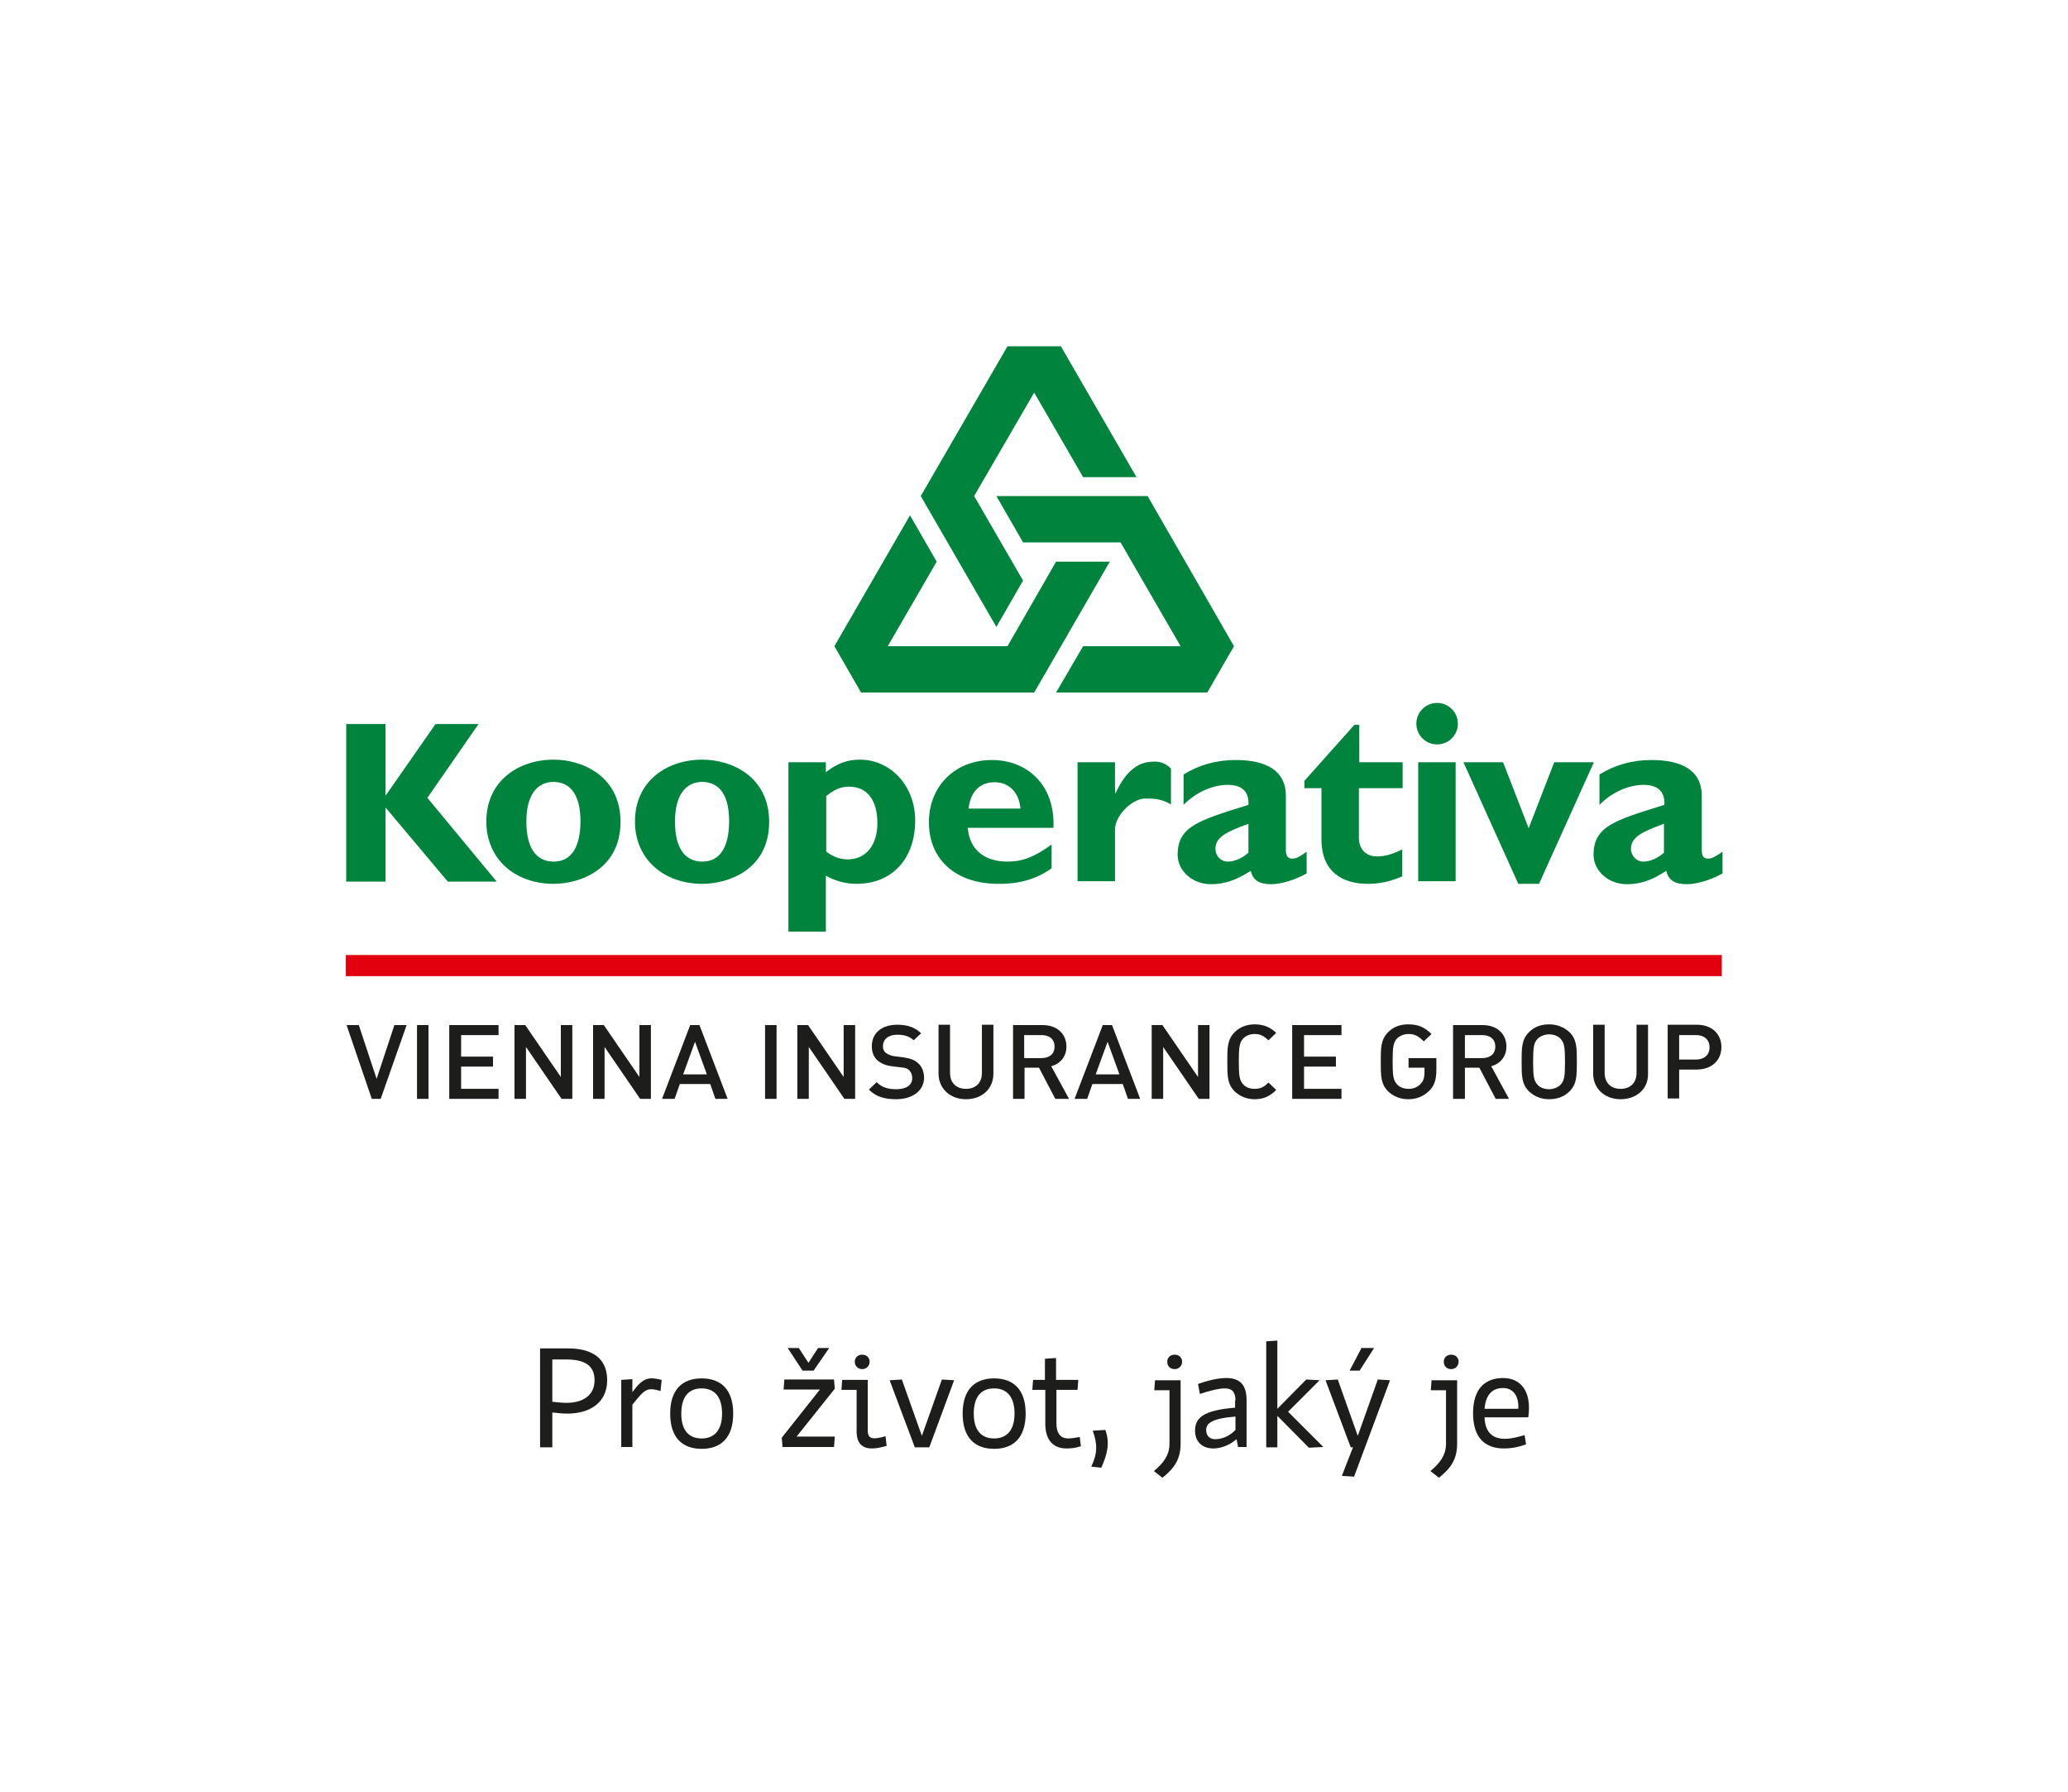
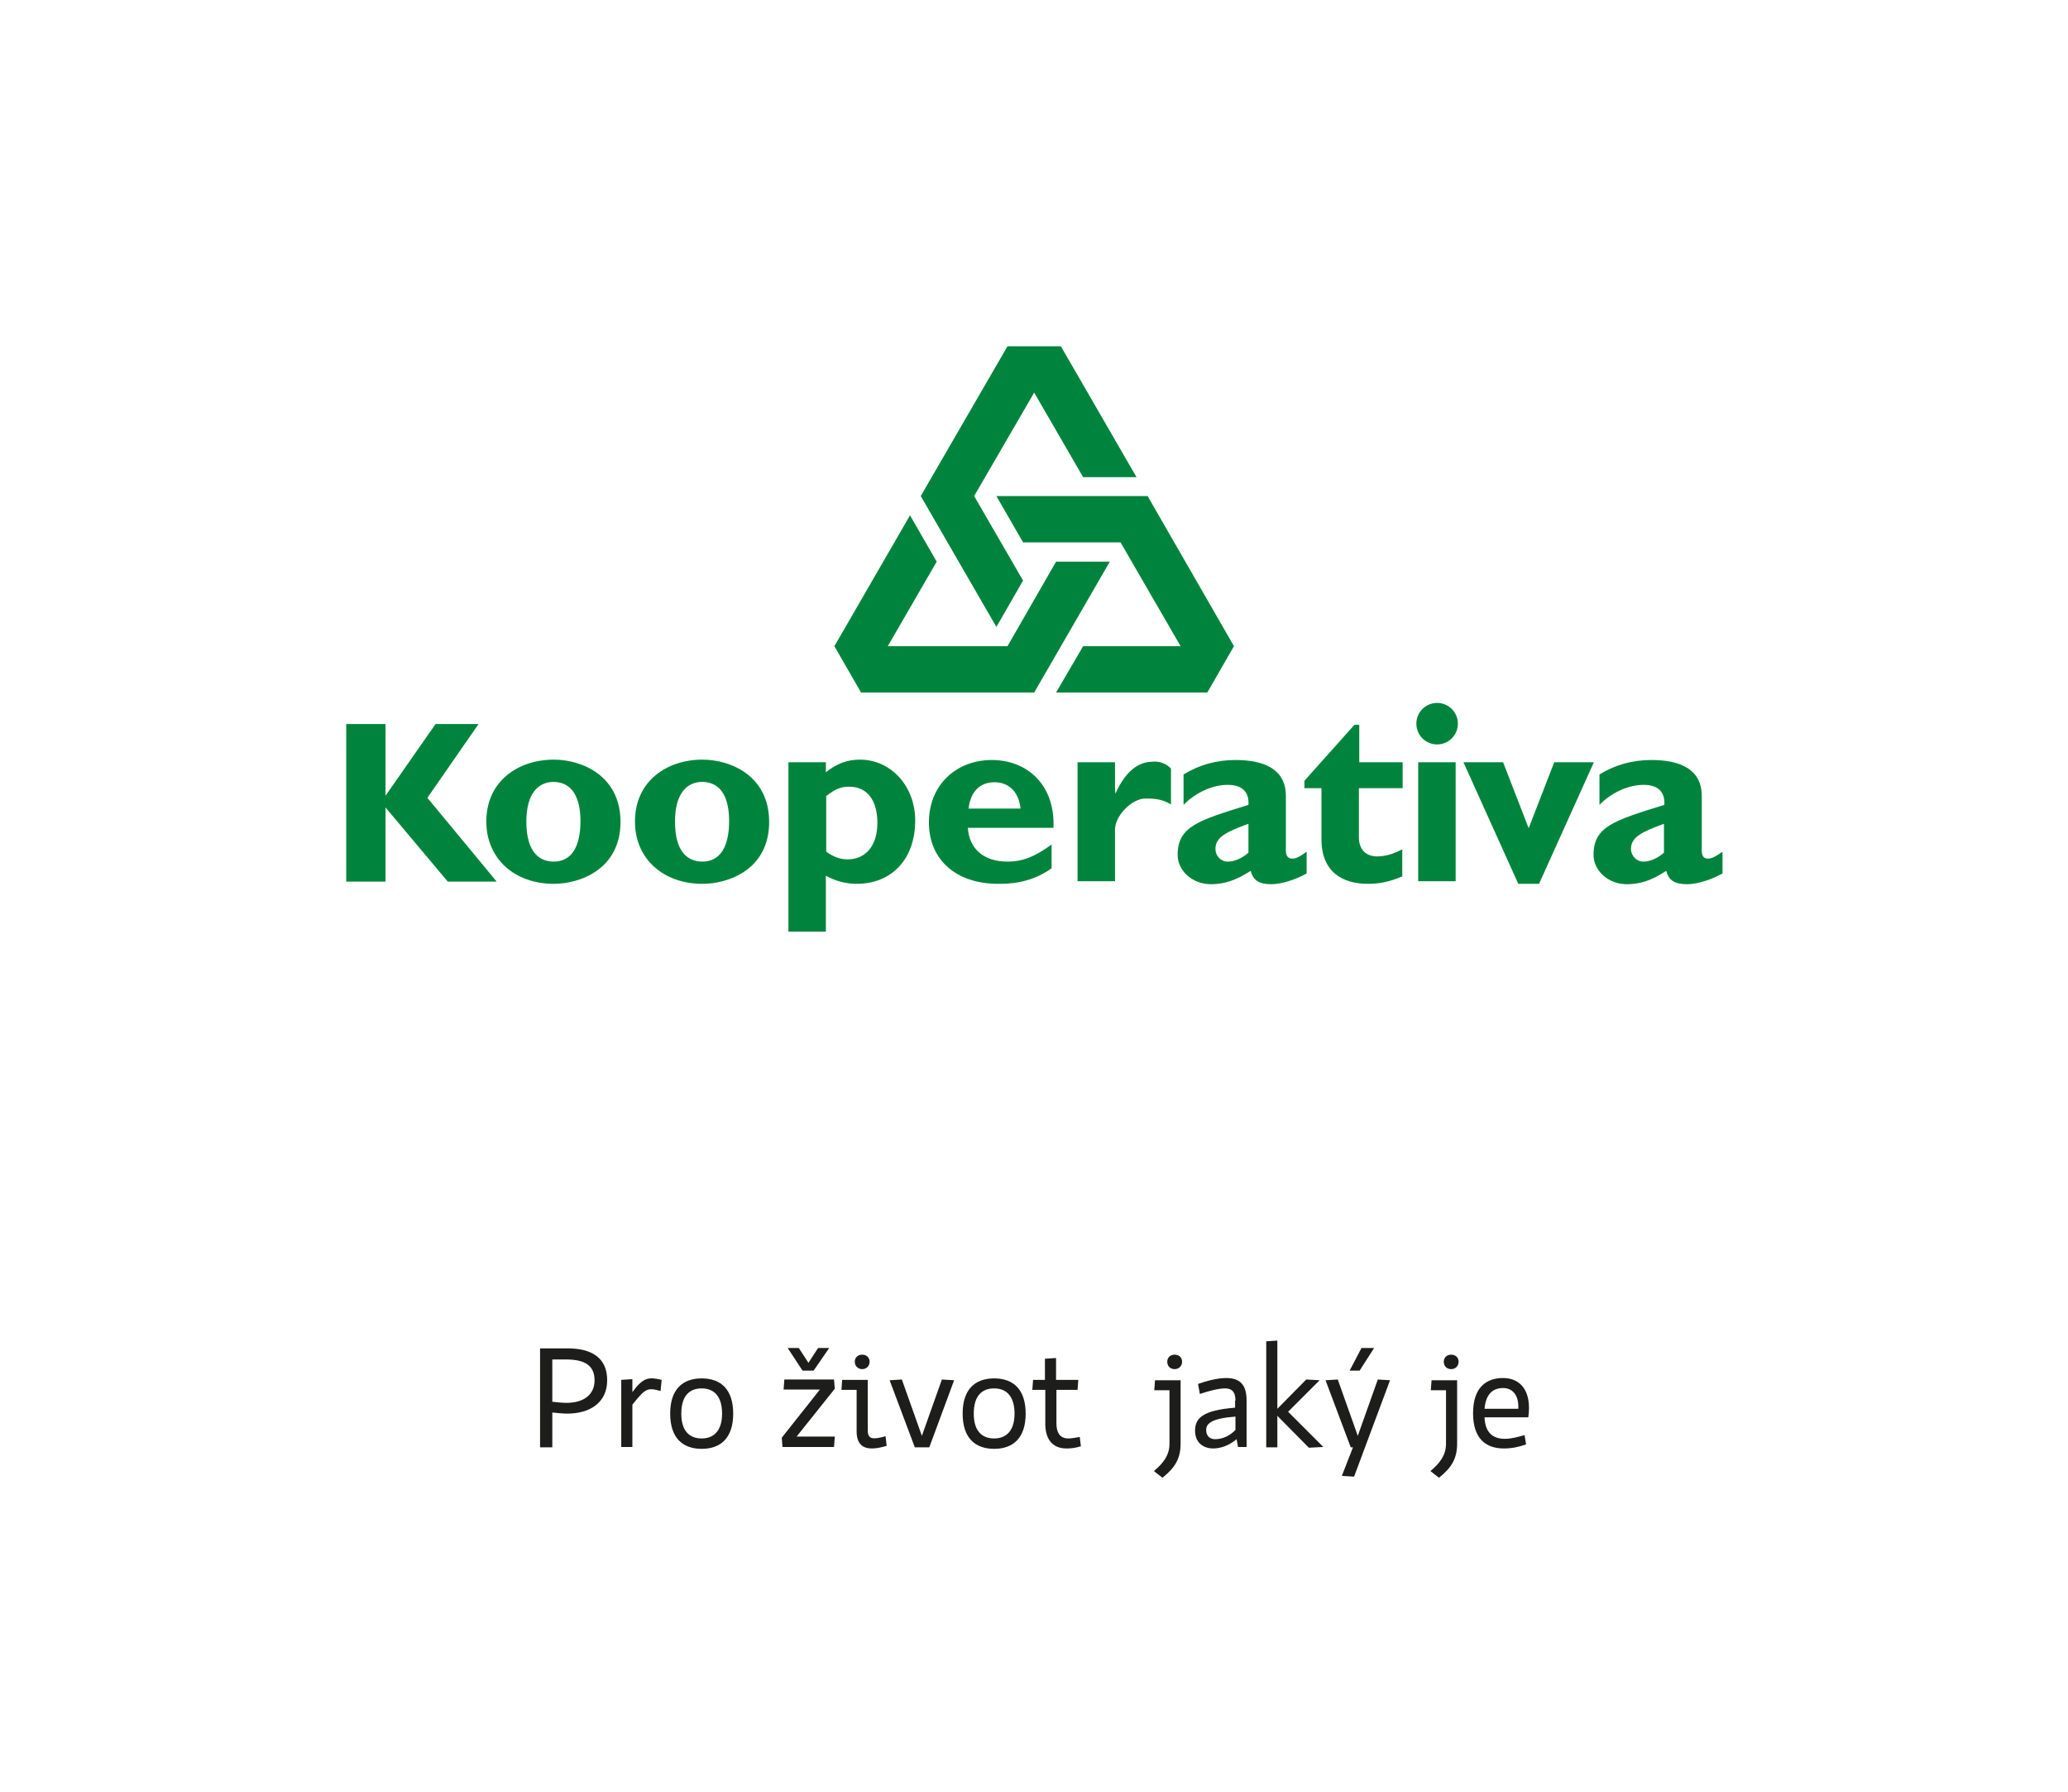
<svg xmlns="http://www.w3.org/2000/svg" version="1.1" id="Layer_3" x="0px" y="0px" viewBox="0 0 557.9 483.3" style="enable-background:new 0 0 557.9 483.3;" xml:space="preserve">
  <style type="text/css">
	.st0{fill:#00843D;}
	.st1{fill:#1D1D1B;}
	.st2{fill:#E2000F;}
</style>
  <g>
    <polyline class="st0" points="115.3,215.2 134,237.8 120.8,237.8 104,217.8 104,237.8 93.4,237.8 93.4,195.3 104,195.3 104,214.5    104.1,214.5 117.5,195.3 129.1,195.3 115.3,215.2  " />
    <path class="st0" d="M167.4,221.7c0-12.3-10.2-16.8-18-16.8c-9.5,0-18.2,5.7-18.2,16.7c0,10.1,7.7,16.8,18.2,16.8   C156.4,238.4,167.4,234.5,167.4,221.7 M156.6,221.5c0,7-2.5,10.9-7.2,10.9c-3.8,0-7.4-2.4-7.4-10.8c0-7.3,3-10.7,7.4-10.7   C154.4,211,156.6,215.2,156.6,221.5z" />
    <path class="st0" d="M207.5,221.7c0-12.3-10.2-16.8-18-16.8c-9.5,0-18.2,5.7-18.2,16.7c0,10.1,7.7,16.8,18.2,16.8   C196.6,238.4,207.5,234.5,207.5,221.7 M196.7,221.5c0,7-2.5,10.9-7.2,10.9c-3.8,0-7.4-2.4-7.4-10.8c0-7.3,3-10.7,7.4-10.7   C194.6,211,196.7,215.2,196.7,221.5z" />
    <path class="st0" d="M222.8,205.6h-10.1v45.7h10.1v-15.1c2.4,1.4,5.4,2.2,8.3,2.2c9.5,0,15.8-6.7,15.8-17.1   c0-9.3-6.6-16.4-14.9-16.4c-3.5,0-6.3,1.1-9.2,3.4V205.6 M222.8,214.8c2.5-2,4.1-2.6,6.3-2.6c4.8,0,7.6,3.6,7.6,9.8   c0,6-3.1,9.8-8,9.8c-2,0-3.8-0.6-5.8-2.1V214.8z" />
    <path class="st0" d="M283.7,227.8c-4.7,3.4-7.9,4.6-11.9,4.6c-6.4,0-10.3-3.4-10.7-9.1h23.1c0.5-11.7-7.2-18.3-16.6-18.3   c-9.9,0-17,7-17,16.8c0,10.1,7.3,16.6,18.7,16.6c2.5,0,8.6,0,14.4-4.2V227.8 M261.3,218.1c0.5-4.5,3-7.1,7-7.1c3.9,0,6.6,2.7,7,7.1   H261.3z" />
    <path class="st0" d="M300.8,212.6l0.1,1.5c3-6.7,6.6-8.4,9.4-8.6c1.1-0.1,3.4-0.4,5.6,1.8v9.7c-2.6-1.7-5.4-1.6-7-1.6   c-3.4,0-8.1,4.5-8.1,8.4v13.9h-10.1v-32.1h10.1V212.6" />
    <path class="st0" d="M352.4,229.8c-2.3,1.7-3.1,1.8-3.8,1.8c-1,0-1.7-0.6-1.7-2.2v-14.7c0-7-5.5-9.7-13.6-9.7   c-5.1,0-9.8,1.3-14,3.9v8.2c3.2-3.3,7.8-5.4,11.9-5.4c4.4,0,5.8,2.4,5.6,5.4c-13.5,4.2-19.1,5.8-19.1,13.5c0,4.1,3.8,7.9,9,7.9   c3.5,0,6.7-1,10.7-3.6c0.7,2.6,2.3,3.6,5.6,3.6c2.7,0,6.7-1.3,9.5-2.9V229.8 M336.8,230c-1.7,1.5-3.7,2.4-5.6,2.4   c-1.9,0-3.3-1.6-3.3-3.4c0-3.2,2.9-4.6,8.9-6.8V230z" />
    <path class="st0" d="M378.3,212.6h-11.7v13.3c0,3.1,1.8,5.1,4.9,5.1c2.1,0,4-0.5,6.8-1.9v7.3c-3.6,1.5-6.2,2-9.3,2   c-6.7,0-12.5-3.1-12.5-12v-13.8h-4.6v-2l13.5-15.1h1.3v10.1h11.7V212.6" />
    <path class="st0" d="M393.3,195.2c0,3.1-2.5,5.6-5.6,5.6c-3.1,0-5.6-2.5-5.6-5.6c0-3.1,2.5-5.6,5.6-5.6   C390.8,189.6,393.3,192.1,393.3,195.2 M382.6,205.6h10.1v32.1h-10.1V205.6z" />
    <polyline class="st0" points="394.8,205.6 405.5,205.6 412.4,223.4 419.3,205.6 430,205.6 415.2,238.4 409.6,238.4 394.8,205.6     " />
    <path class="st0" d="M464.6,229.8c-2.4,1.7-3.2,1.8-3.8,1.8c-1.1,0-1.7-0.6-1.7-2.2v-14.7c0-7-5.5-9.7-13.6-9.7   c-5.1,0-9.8,1.3-14,3.9v8.2c3.2-3.3,7.8-5.4,11.9-5.4c4.4,0,5.8,2.4,5.6,5.4c-13.5,4.2-19.1,5.8-19.1,13.5c0,4.1,3.8,7.9,9,7.9   c3.5,0,6.7-1,10.6-3.6c0.7,2.6,2.3,3.6,5.7,3.6c2.7,0,6.7-1.3,9.5-2.9V229.8 M448.9,230c-1.7,1.5-3.7,2.4-5.6,2.4   c-1.8,0-3.3-1.6-3.3-3.4c0-3.2,2.9-4.6,8.9-6.8V230z" />
    <polyline class="st0" points="245.5,139 252.7,151.5 239.5,174.3 271.8,174.3 284.9,151.5 299.4,151.5 279,186.8 232.3,186.8    225.1,174.3 245.5,139  " />
    <polyline class="st0" points="284.9,186.8 292.2,174.3 318.5,174.3 302.3,146.3 276,146.3 268.8,133.8 309.6,133.8 332.9,174.3    325.7,186.8 284.9,186.8  " />
    <polyline class="st0" points="306.6,128.7 292.2,128.7 279,105.9 262.8,133.8 276,156.6 268.8,169.1 248.4,133.8 271.8,93.4    286.2,93.4 306.6,128.7  " />
  </g>
  <g>
    <path class="st1" d="M149,390.4h-3.3v-26.7h7.4c6.6,0,10.7,2.6,10.7,8.6c0,6-4.6,9-10.8,9c-1.4,0-2.8-0.2-4-0.3V390.4z M149,378.1   c1,0.1,2.5,0.3,3.8,0.3c4.3,0,7.6-1.9,7.6-6.1c0-4-2.7-5.6-7.6-5.6H149V378.1z" />
    <path class="st1" d="M178.2,375.2c-3.6-1-4.1-0.7-7.6,3.7v11.4h-3v-18.1l3-0.2v3.5c3-4.1,4.5-4.1,7.9-3.3L178.2,375.2z" />
    <path class="st1" d="M189.3,371.8c5.2,0,8.5,3,8.5,9.5s-3.3,9.5-8.5,9.5c-5.2,0-8.5-3-8.5-9.5S184.1,371.8,189.3,371.8z M189.3,388   c3.2,0,5.5-2,5.5-6.7c0-4.7-2.2-6.8-5.5-6.8c-3.3,0-5.5,2-5.5,6.8C183.8,386,186,388,189.3,388z" />
    <path class="st1" d="M225.2,387.6l-0.2,2.7h-13.9l-0.2-2.5l10.3-13h-9.8l0.2-2.7H225l0.2,2.5l-10.3,12.9H225.2z M212.5,363.6h3   l2.6,4l2.6-4h3l-4.2,6.1h-3L212.5,363.6z" />
    <path class="st1" d="M234.1,372.2v13.6c0,2.4,1.3,2.6,4.8,1.6l0.3,2.6c-1.4,0.4-2.7,0.7-4,0.7c-2.4,0-4.1-1.2-4.1-4.6v-11.2H227   l0.2-2.7H234.1z M234.6,367.3c0,1.1-0.8,2-2,2c-1.1,0-2-0.8-2-2c0-1.1,0.8-1.9,2-1.9C233.8,365.4,234.6,366.2,234.6,367.3z" />
    <path class="st1" d="M243.3,372.1l5.4,15.2l5.4-15.2l3.3,0.2l-6.7,18.1h-3.9l-6.8-18.1L243.3,372.1z" />
    <path class="st1" d="M268.2,371.8c5.2,0,8.5,3,8.5,9.5s-3.3,9.5-8.5,9.5c-5.2,0-8.5-3-8.5-9.5S263,371.8,268.2,371.8z M268.2,388   c3.2,0,5.5-2,5.5-6.7c0-4.7-2.2-6.8-5.5-6.8c-3.3,0-5.5,2-5.5,6.8C262.7,386,264.9,388,268.2,388z" />
    <path class="st1" d="M281.9,374.9h-3.4l0.2-2.7h3.2v-5.7l3-0.2v5.9h6l-0.2,2.7H285v9c0,2.3,0.8,4.1,3.2,4.1c0.7,0,2.1-0.2,3.1-0.4   l0.3,2.5c-1.5,0.5-2.8,0.6-3.9,0.6c-4.3,0-5.7-3.2-5.7-6.6V374.9z" />
-     <path class="st1" d="M298.2,385.7c1.3,3.6,0.5,6.6-1.1,10.2l-2.7-0.3c1.7-3.6,1.7-6,0.4-9.7L298.2,385.7z" />
    <path class="st1" d="M318.5,372.2v17.2c0,4-1.5,6.5-4.9,9.2l-2.3-1.8c2.6-2.2,4.2-4.3,4.2-7.4v-14.4h-4.1l0.2-2.7H318.5z    M318.9,367.3c0,1.1-0.8,2-2,2s-2-0.8-2-2c0-1.1,0.8-1.9,2-1.9S318.9,366.2,318.9,367.3z" />
    <path class="st1" d="M333.3,377.8c0-2.5-1.1-3.3-2.8-3.3c-1.7,0-4.1,0.6-6.8,1.5l-0.5-2.7c2.5-0.9,5.4-1.6,7.6-1.6   c3.4,0,5.5,1.5,5.5,6v12.6H334l-0.4-2.1c-2,1.7-4.3,2.5-6.3,2.5c-2.6,0-4.9-1.5-4.9-4.8c0-3.4,2.1-5.5,10.8-6.2V377.8z    M333.3,385.7v-3.6c-6.5,0.5-7.9,1.9-7.9,3.6c0,1.9,1.3,2.5,2.4,2.5C329.9,388.2,331.9,387.2,333.3,385.7z" />
    <path class="st1" d="M344.6,381.9v8.5h-3v-28.6l3-0.2V380l7.8-7.9l3.6,0.2l-8.5,8.5l9.5,9.5l-3.9,0.2L344.6,381.9z" />
    <path class="st1" d="M366.3,387.3l5.4-15.2l3.3,0.2l-9.7,26l-3.3-0.2l3-7.7h-0.6l-6.8-18.1l3.3-0.2L366.3,387.3z M370.7,363.6   l-3.9,6.1h-2.7l3.2-6.1H370.7z" />
    <path class="st1" d="M393.1,372.2v17.2c0,4-1.5,6.5-4.9,9.2l-2.3-1.8c2.6-2.2,4.2-4.3,4.2-7.4v-14.4h-4.1l0.2-2.7H393.1z    M393.5,367.3c0,1.1-0.8,2-2,2s-2-0.8-2-2c0-1.1,0.8-1.9,2-1.9S393.5,366.2,393.5,367.3z" />
    <path class="st1" d="M400.5,382.4c0.2,4.3,2.5,5.7,5.5,5.7c1.7,0,3.5-0.5,5.3-1l0.4,2.5c-1.9,0.7-3.9,1.1-6,1.1   c-4.7,0-8.3-2.5-8.3-9.5c0-6.8,3.4-9.5,8.1-9.5c4.7,0,7.8,3.5,6.8,10.6H400.5z M400.5,380h9.1c0.2-3.6-1.5-5.6-4.1-5.6   C402.6,374.4,400.8,376.2,400.5,380z" />
  </g>
  <g>
-     <rect id="Linie_1_" x="93.3" y="257.6" class="st2" width="371.2" height="5.7" />
-     <path id="Subline_x5F_englisch" class="st1" d="M102.7,296.4h-2.4l-6.8-19.9h3.3l4.8,14.5l4.8-14.5h3.3L102.7,296.4z M112.5,296.4   v-19.9h3.1v19.9H112.5z M121.2,296.4v-19.9h13.3v2.7h-10.1v5.8h8.6v2.7h-8.6v6h10.1v2.7H121.2z M151.5,296.4l-9.6-14v14h-3.1v-19.9   h2.9l9.6,14v-14h3.1v19.9H151.5z M172.7,296.4l-9.6-14v14h-3.1v-19.9h2.9l9.6,14v-14h3.1v19.9H172.7z M193,296.4l-1.4-4h-8.2   l-1.4,4h-3.4l7.6-19.9h2.5l7.6,19.9H193z M187.5,281l-3.2,8.8h6.4L187.5,281z M206.4,296.4v-19.9h3.1v19.9H206.4z M227.8,296.4   l-9.6-14v14h-3.1v-19.9h2.9l9.6,14v-14h3.1v19.9H227.8z M241.7,296.5c-3.1,0-5.4-0.7-7.3-2.6l2.1-2c1.5,1.5,3.2,1.9,5.3,1.9   c2.7,0,4.3-1.1,4.3-3c0-0.9-0.3-1.6-0.8-2.1c-0.5-0.5-1-0.7-2.3-0.8l-2.4-0.3c-1.7-0.2-3-0.8-3.9-1.6c-1-0.9-1.5-2.2-1.5-3.8   c0-3.5,2.6-5.8,6.9-5.8c2.7,0,4.7,0.7,6.4,2.3l-2,1.9c-1.3-1.2-2.8-1.5-4.5-1.5c-2.4,0-3.8,1.3-3.8,3.1c0,0.7,0.2,1.4,0.8,1.8   c0.5,0.4,1.4,0.8,2.3,0.9l2.4,0.3c1.9,0.3,3,0.7,3.9,1.5c1.1,0.9,1.7,2.4,1.7,4.1C249.2,294.3,246.1,296.5,241.7,296.5z    M260.6,296.5c-4.2,0-7.4-2.8-7.4-6.9v-13.2h3.1v13c0,2.7,1.7,4.3,4.3,4.3c2.6,0,4.3-1.6,4.3-4.3v-13h3.1v13.2   C268,293.8,264.8,296.5,260.6,296.5z M284.7,296.4l-4.4-8.4h-3.9v8.4h-3.1v-19.9h8c3.9,0,6.4,2.4,6.4,5.8c0,2.8-1.8,4.7-4.1,5.3   l4.8,8.8H284.7z M281,279.2h-4.7v6.2h4.7c2.1,0,3.5-1.1,3.5-3.1S283.1,279.2,281,279.2z M304.3,296.4l-1.4-4h-8.2l-1.4,4h-3.4   l7.6-19.9h2.5l7.6,19.9H304.3z M298.8,281l-3.2,8.8h6.4L298.8,281z M323.4,296.4l-9.6-14v14h-3.1v-19.9h2.9l9.6,14v-14h3.1v19.9   H323.4z M338.5,296.5c-2.2,0-4-0.8-5.4-2.1c-2-2-2-4.2-2-8c0-3.8,0-6,2-8c1.4-1.4,3.3-2.1,5.4-2.1c2.6,0,4.3,0.9,5.8,2.3l-2.1,2   c-1.1-1-2-1.7-3.7-1.7c-1.2,0-2.3,0.4-3.1,1.2c-1,1.1-1.2,2.2-1.2,6.2c0,4,0.2,5.1,1.2,6.2c0.7,0.8,1.8,1.2,3.1,1.2   c1.7,0,2.6-0.6,3.7-1.7l2.1,2C342.7,295.6,341,296.5,338.5,296.5z M348.6,296.4v-19.9h13.3v2.7h-10.1v5.8h8.6v2.7h-8.6v6h10.1v2.7   H348.6z M385.6,294.2c-1.5,1.5-3.4,2.3-5.7,2.3c-2.2,0-4-0.8-5.4-2.1c-2-2-2-4.2-2-8c0-3.8,0-6,2-8c1.4-1.4,3.2-2.1,5.4-2.1   c2.8,0,4.4,0.8,6.3,2.6l-2.1,2c-1.3-1.3-2.3-2-4.1-2c-1.2,0-2.4,0.5-3.1,1.2c-1,1.1-1.2,2.2-1.2,6.2c0,4,0.2,5.1,1.2,6.2   c0.7,0.8,1.9,1.2,3.1,1.2c1.4,0,2.5-0.5,3.3-1.4c0.8-0.8,1-1.9,1-3.2v-1.1H380v-2.6h7.5v3C387.5,291.2,387,292.8,385.6,294.2z    M403.5,296.4l-4.4-8.4h-3.9v8.4H392v-19.9h8c3.9,0,6.4,2.4,6.4,5.8c0,2.8-1.8,4.7-4.1,5.3l4.8,8.8H403.5z M399.9,279.2h-4.7v6.2   h4.7c2.1,0,3.5-1.1,3.5-3.1S402,279.2,399.9,279.2z M423.4,294.4c-1.4,1.4-3.3,2.1-5.5,2.1c-2.2,0-4-0.8-5.4-2.1c-2-2-2-4.2-2-8   c0-3.8,0-6,2-8c1.4-1.4,3.2-2.1,5.4-2.1c2.2,0,4.1,0.8,5.5,2.1c2,2,2,4.2,2,8C425.4,290.2,425.4,292.4,423.4,294.4z M421,280.2   c-0.7-0.8-1.9-1.2-3.1-1.2c-1.2,0-2.4,0.5-3.1,1.2c-1,1.1-1.2,2.2-1.2,6.2c0,4,0.2,5.1,1.2,6.2c0.7,0.8,1.9,1.2,3.1,1.2   c1.2,0,2.4-0.5,3.1-1.2c1-1.1,1.2-2.2,1.2-6.2C422.2,282.4,422,281.3,421,280.2z M437.2,296.5c-4.2,0-7.4-2.8-7.4-6.9v-13.2h3.1v13   c0,2.7,1.7,4.3,4.3,4.3c2.6,0,4.3-1.6,4.3-4.3v-13h3.1v13.2C444.7,293.8,441.4,296.5,437.2,296.5z M457.7,288.5H453v7.8h-3.1v-19.9   h7.9c4.1,0,6.6,2.6,6.6,6C464.4,286,461.8,288.5,457.7,288.5z M457.6,279.2H453v6.6h4.5c2.2,0,3.7-1.2,3.7-3.3   C461.2,280.4,459.7,279.2,457.6,279.2z" />
-   </g>
+     </g>
</svg>